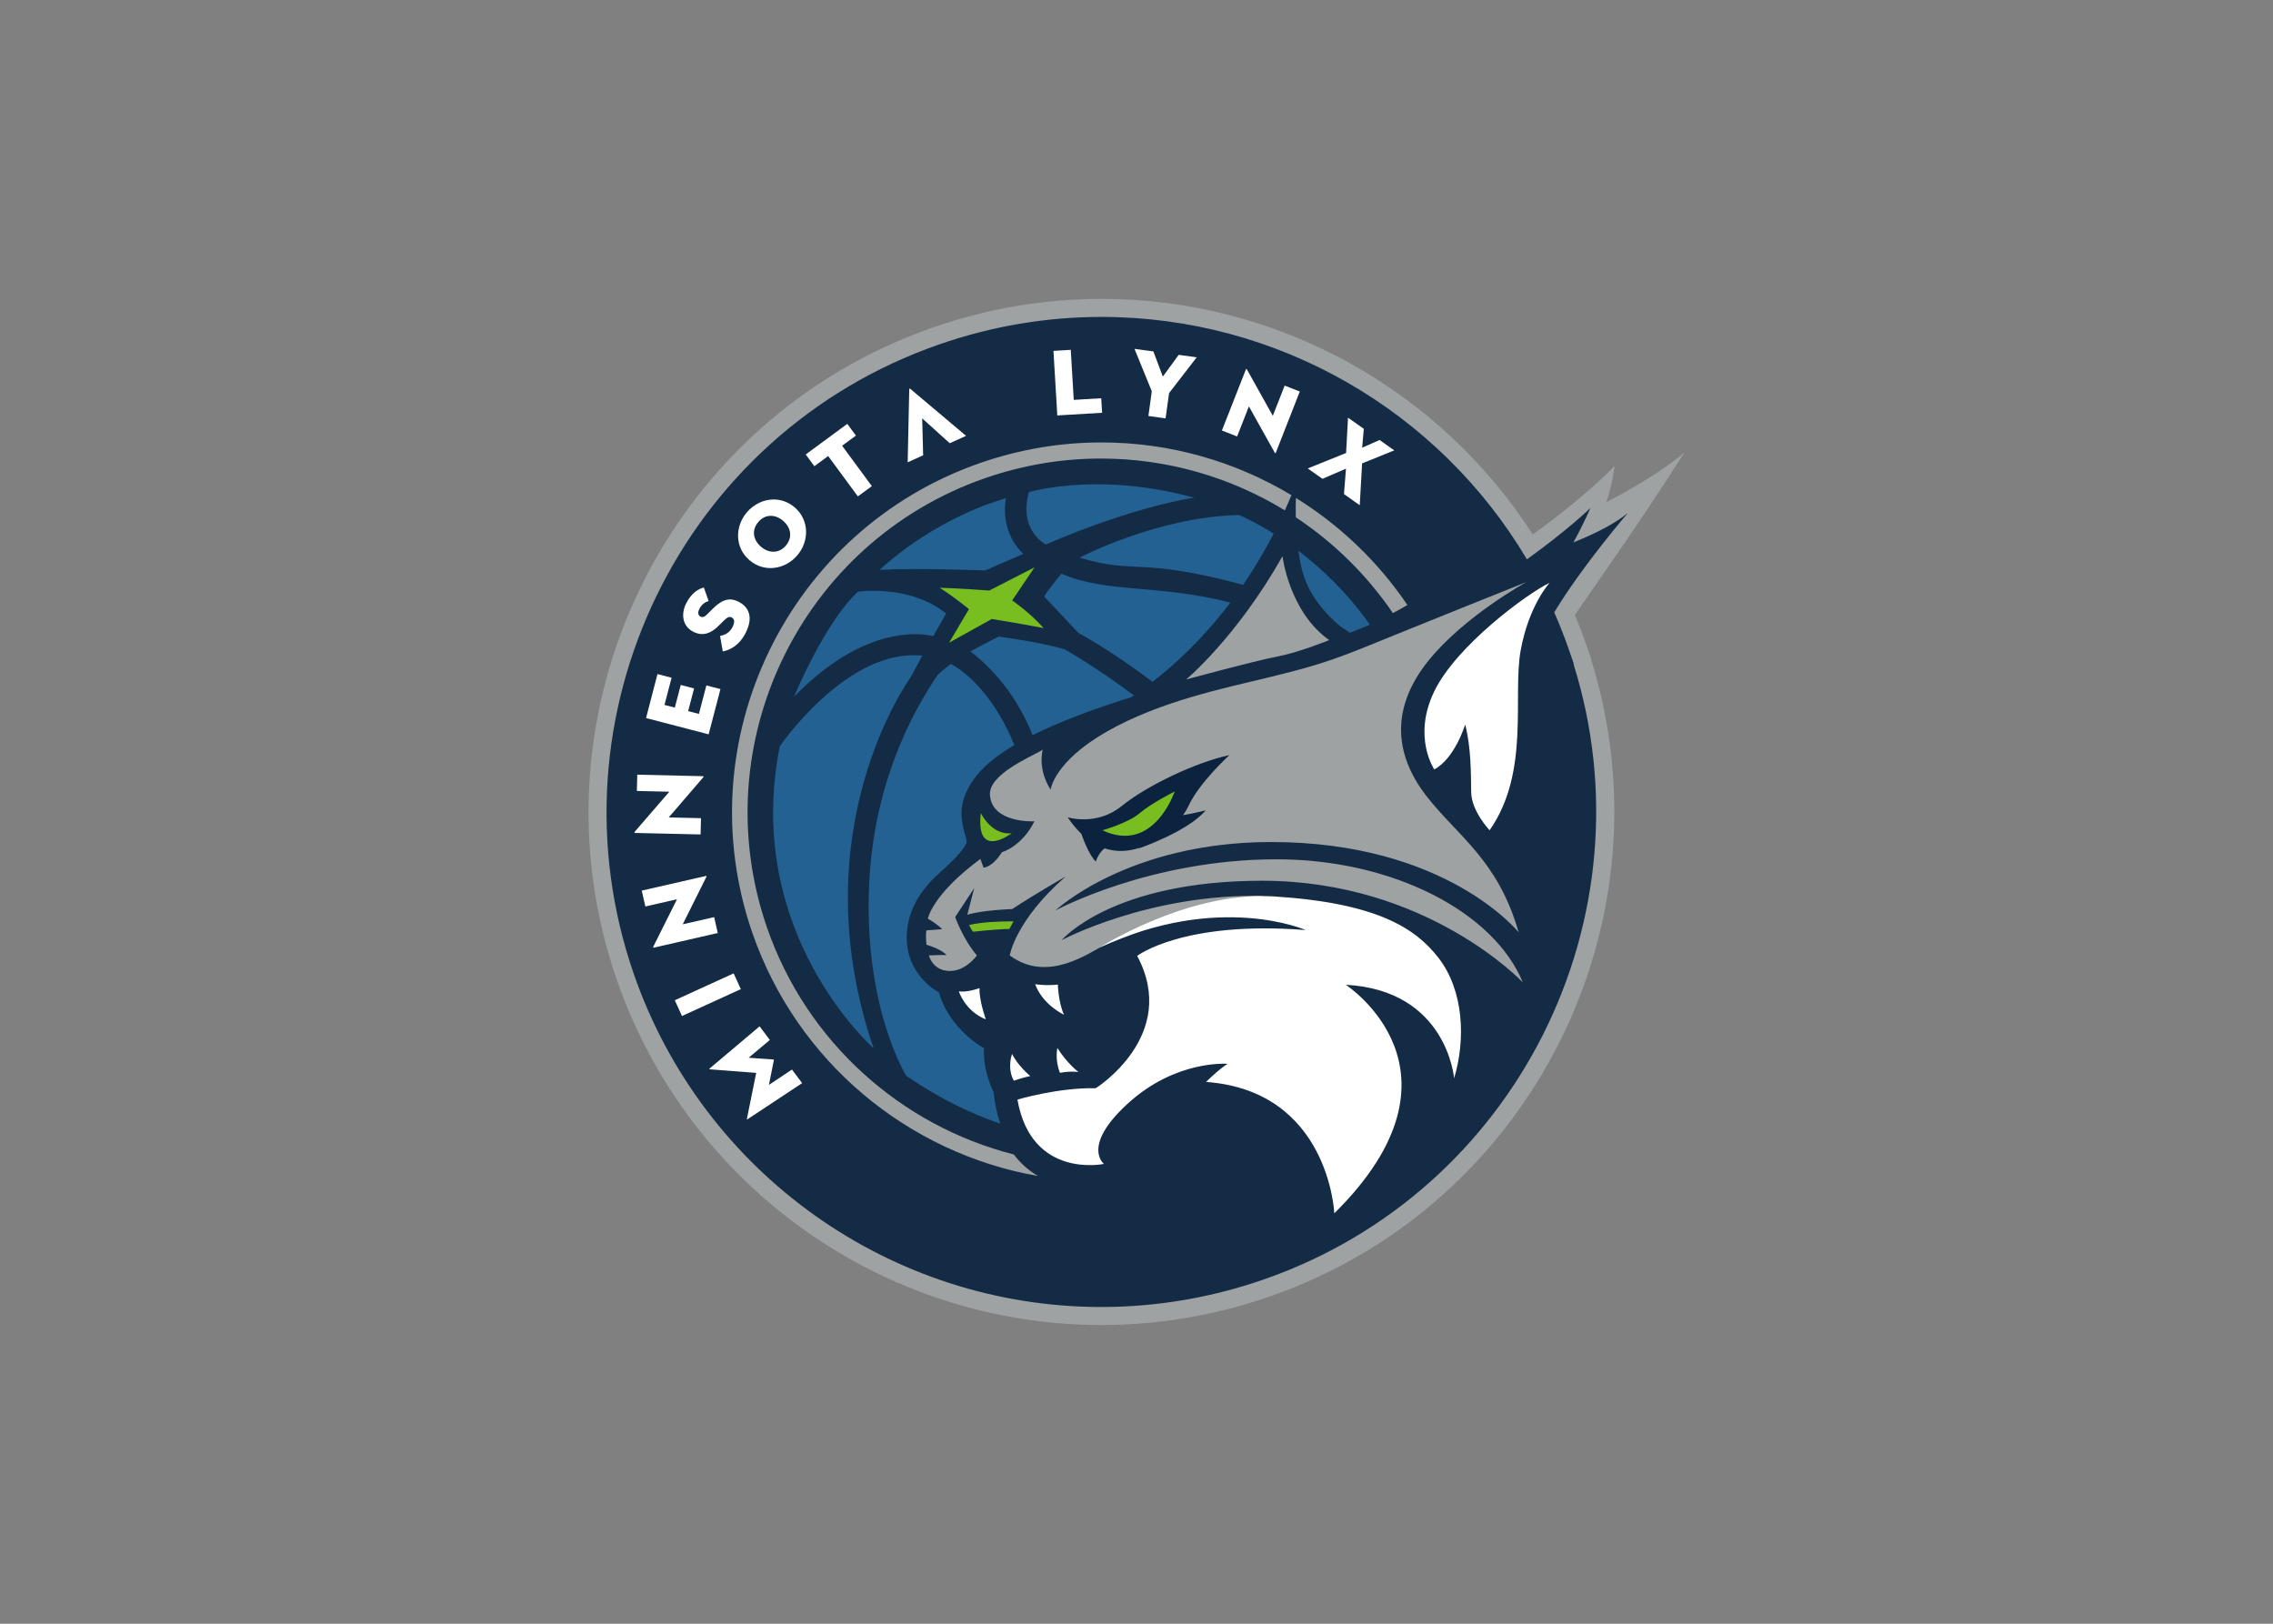
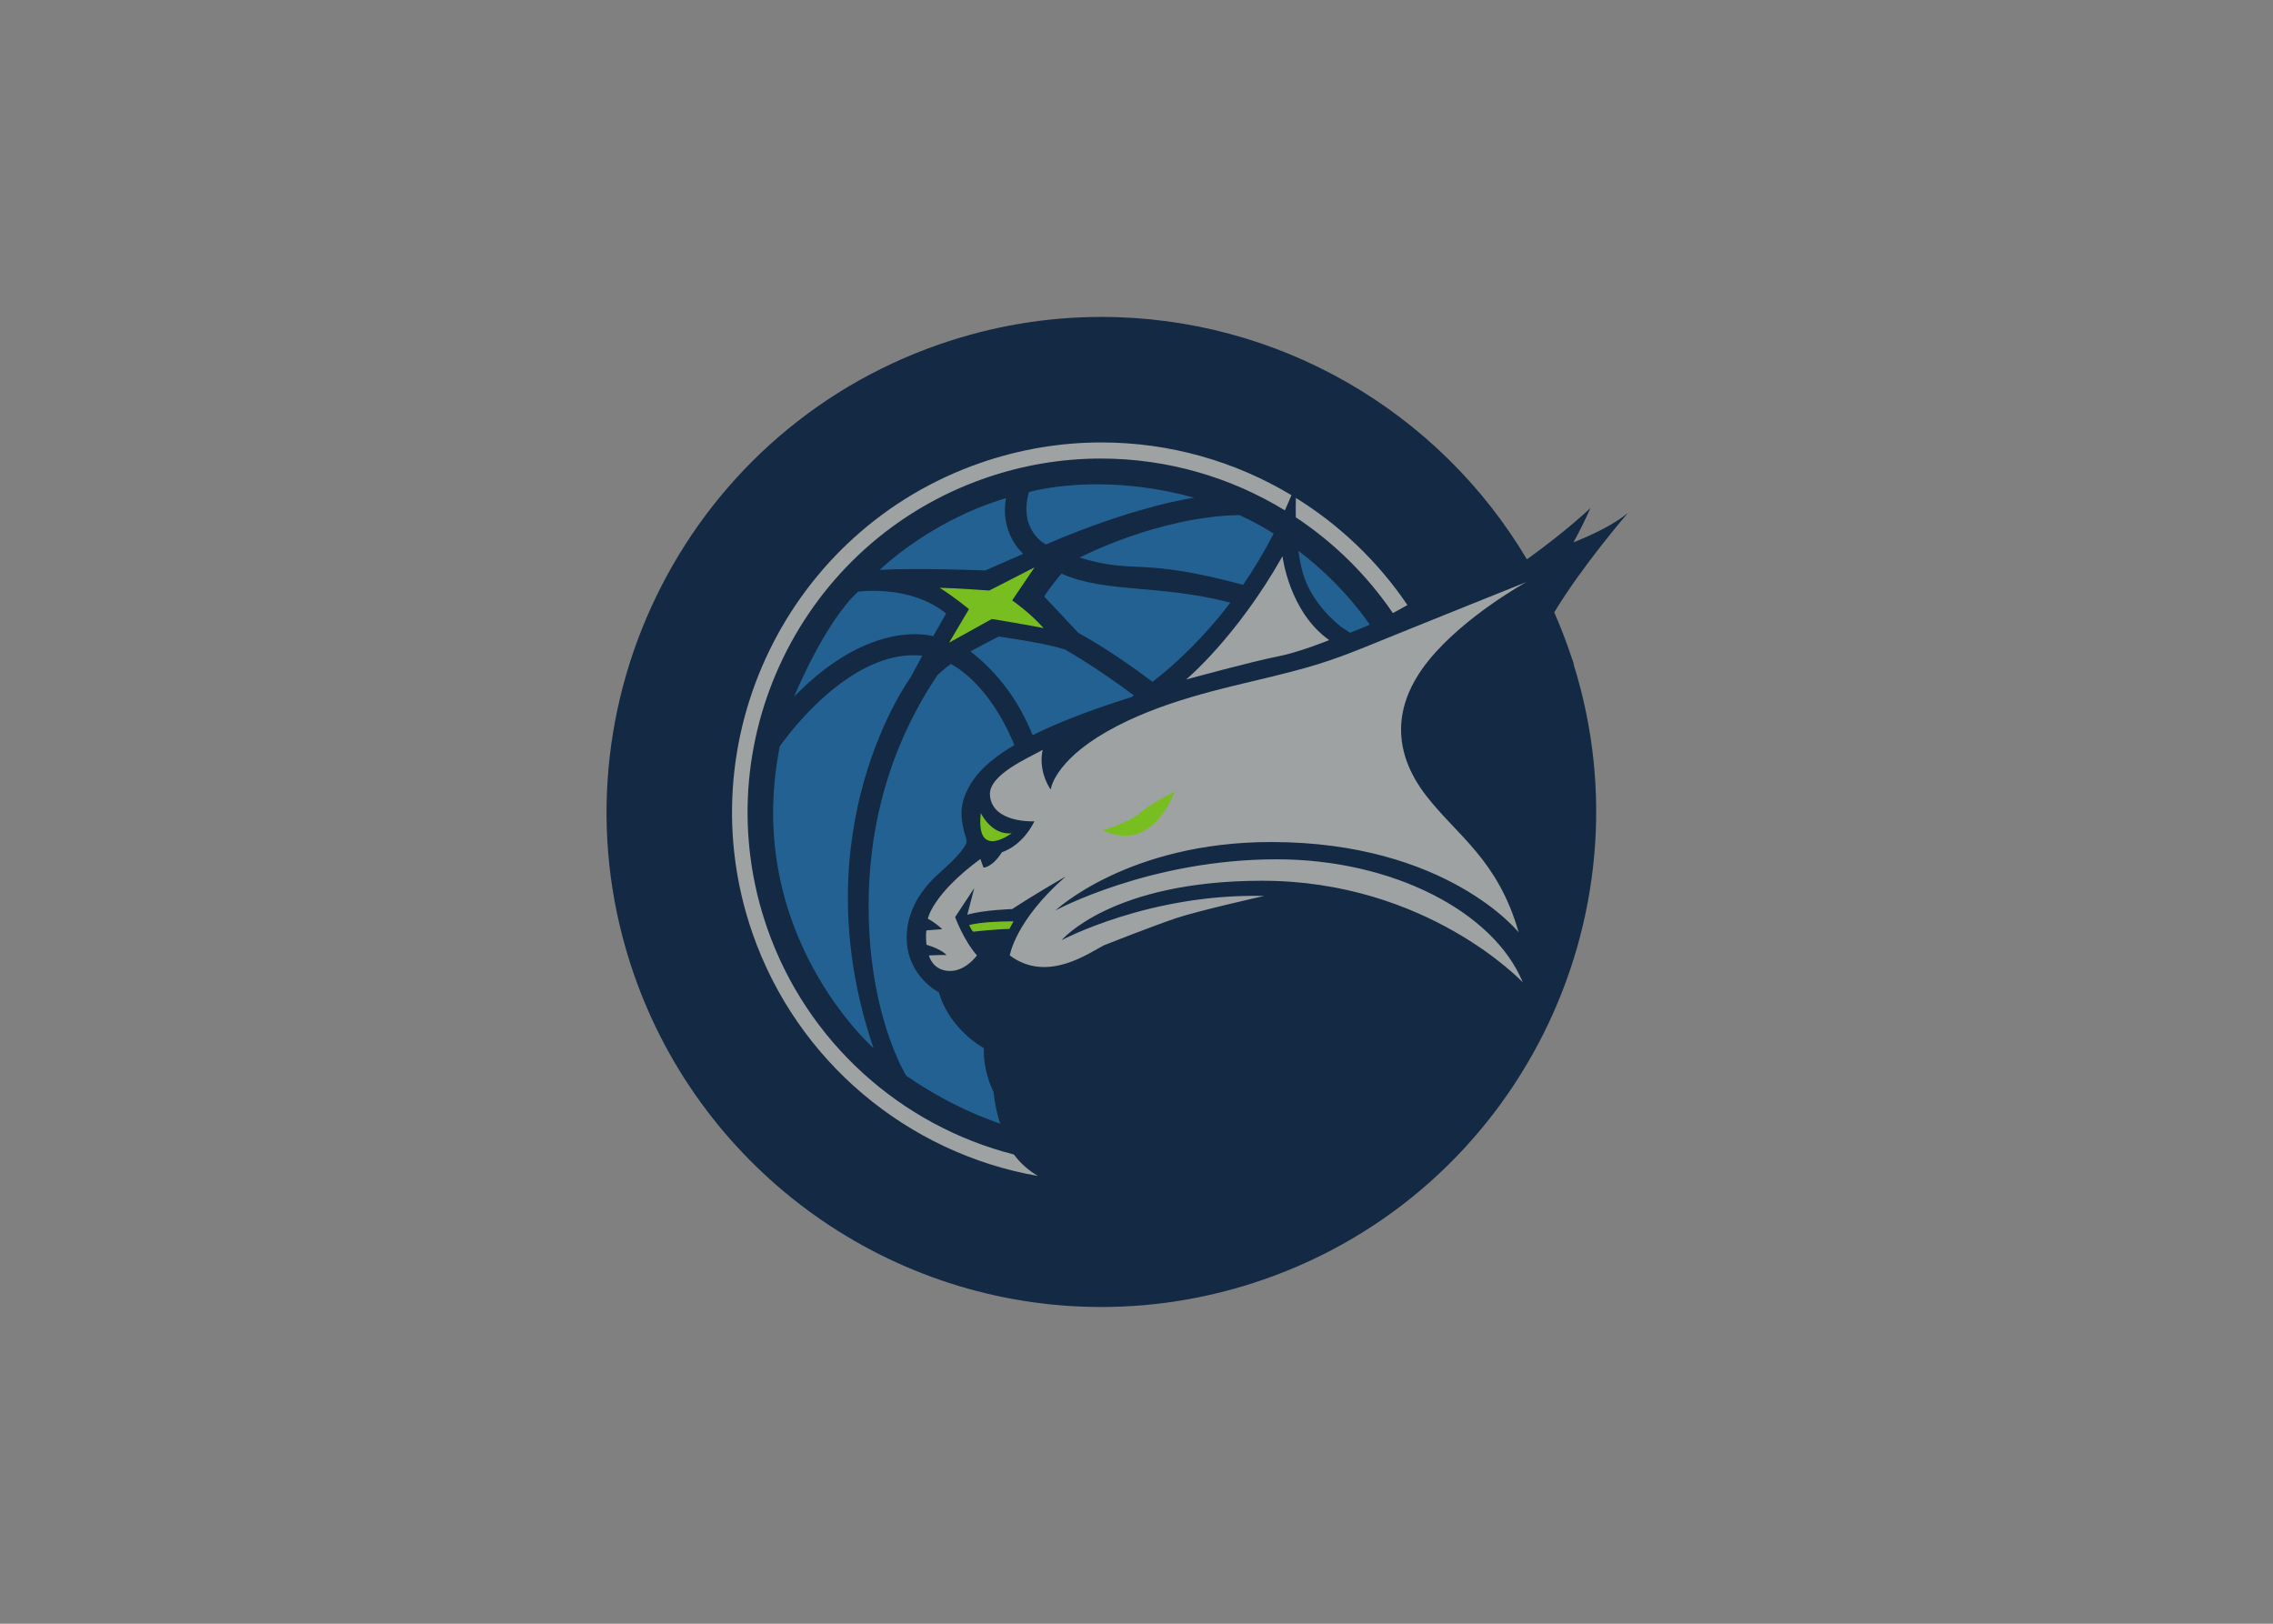
<svg xmlns="http://www.w3.org/2000/svg" clip-rule="evenodd" fill-rule="evenodd" stroke-linejoin="round" stroke-miterlimit="2" viewBox="0 0 560 400">
  <rect x="0" y="0" width="560" height="400" fill="#808080" stroke="none" />
  <g fill-rule="nonzero" transform="matrix(1.412 0 0 1.412 143.613 72.193)">
-     <path d="m175.92 63.799-.907-2.625c-.59-1.7-1.245-3.364-1.929-5.01 4.199-6.16 10.416-14.755 19.15-28.388 0 0-3.83 3.583-13.64 8.708.615-1.93 1.111-4.021 1.434-6.31 0 0-5.136 5.405-14.298 11.933-16.216-25.194-44.388-41.09-75.253-41.09-9.976 0-19.85 1.673-29.352 4.973-46.608 16.182-71.365 67.274-55.191 113.89 12.508 35.986 46.48 60.164 84.54 60.164 9.974 0 19.853-1.674 29.36-4.975 45.721-15.878 70.412-65.346 56.052-111.23l.032-.042" fill="#9ea2a2" />
    <path d="m172.91 64.736-.876-2.532c-.767-2.212-1.623-4.378-2.555-6.495 4.888-8.123 12.842-17.329 12.842-17.329-2.38 1.937-5.727 3.604-9.489 5.12 1.024-1.864 2.021-3.86 2.969-6.003 0 0-3.911 3.806-11.033 8.919-.022.008-.045.015-.068.022-15.34-25.824-43.386-42.274-74.221-42.274h-.001c-9.626 0-19.15 1.614-28.318 4.798-44.975 15.612-68.862 64.912-53.262 109.89 12.066 34.72 44.842 58.045 81.561 58.045 9.625 0 19.154-1.615 28.328-4.799 44.111-15.319 67.931-63.046 54.078-107.31l.032-.041" fill="#0c2340" fill-opacity=".94" />
    <path d="m90.472 26.062c-7.181 0-14.293 1.203-21.139 3.58-33.571 11.657-51.402 48.458-39.75 82.039 7.772 22.36 27.057 38.38 49.808 42.36-1.605-.96-3.045-2.19-4.193-3.75-19.742-5.03-36.154-19.66-43.058-39.53-11.144-32.12 5.911-67.315 38.019-78.463 6.547-2.275 13.348-3.426 20.219-3.426 11.597 0 22.637 3.261 32.097 9.039.39-.866.78-1.747 1.15-2.65-9.79-5.885-21.19-9.199-33.153-9.199zm33.933 9.681c-.03.961-.05 2.109-.02 3.381 6.63 4.39 12.4 10.052 16.94 16.713.8-.431 1.6-.864 2.37-1.312.06-.033.11-.061.16-.092h.01c-5.13-7.582-11.79-13.932-19.46-18.69zm-2.34 10.176c-8.03 14.204-16.82 21.504-16.82 21.504s11.94-3.257 15.8-3.98c3.86-.725 9.17-2.895 9.17-2.895-7-4.946-8.15-14.629-8.15-14.629zm42.57 4.494s-19.86 7.962-27.34 11.018-10.78 3.941-18.02 5.711c-7.24 1.769-18.58 4.063-27.868 9.371-9.288 5.307-9.795 10.131-9.795 10.131-2.358-3.664-1.383-6.955-1.383-6.955-2.292 1.328-9.451 4.303-9.209 7.883.336 4.985 7.764 4.591 7.764 4.591-2.25 4.471-5.672 5.381-5.672 5.381-1.689 2.697-3.213 2.697-3.213 2.697-.157-.441-.547-1.511-.547-1.511-8.464 6.251-9.168 10.431-9.168 10.431 1.447.76 2.514 1.82 2.514 1.82-.592.05-2.756.21-2.756.21-.181.84 0 2.5 0 2.5 2.836.87 3.498 1.81 3.498 1.81-.603-.06-3.074.06-3.074.06s.603 2.59 3.498 2.71 4.885-2.71 4.885-2.71c-2.413-2.78-3.799-6.7-3.799-6.7l3.332-5.05c-.347 1.28-1.213 4.65-1.213 4.65 2.784-.84 7.834-.99 7.834-.99 4.221-2.77 9.334-5.68 9.334-5.68-8.822 7.7-9.758 13.77-9.758 13.77 6.636 4.95 13.985-.58 16.528-1.81 0 0 8.567-3.38 12.548-4.71 3.98-1.32 15.32-3.86 15.32-3.86-20.027-.48-35.349 7.72-35.349 7.72s8.688-10.37 34.989-10.37c28.83 0 45.48 17.73 45.48 17.73-5.07-12.3-22.68-21.471-42.95-21.471-22.196 0-38.605 8.931-38.605 8.931s12.668-11.946 37.645-11.946c30.64 0 43.19 15.766 43.19 15.766-3.62-12.711-10.78-16.892-16.17-23.889-5.86-7.61-5.87-15.684.4-23.485 6.27-7.802 17.13-13.754 17.13-13.754z" fill="#9ea2a2" />
    <path d="m90.194 33.366c-7.632-.061-12.375 1.36-12.375 1.36-1.876 6.756 2.959 9.135 2.959 9.135 15.803-6.81 25.877-8.157 25.877-8.157-6.26-1.73-11.881-2.301-16.461-2.338zm-16.363 2.415c-13.346 3.944-22.039 12.517-22.039 12.517 6.522-.376 18.412.098 18.412.098 1.484-.655 6.633-2.899 6.633-2.899-4.354-4.173-3.006-9.716-3.006-9.716zm40.674 2.947c-14.22.282-27.846 7.426-27.846 7.426 9.955 3.016 10.25-.177 28.536 4.752 1.84-2.693 3.64-5.664 5.33-8.938-3.57-2.242-6.02-3.24-6.02-3.24zm10.33 6.232c.15 1.082.34 2.162.6 3.203 1.09 4.478 4.14 7.835 6.75 10.004.58.37 1.12.738 1.65 1.108 1.3-.501 2.44-.97 3.47-1.422-3.97-5.647-8.5-9.872-12.47-12.893zm-41.338 3.99s-2.46 2.924-3.006 4.006c0 0 4.862 5.123 5.961 6.346 0 0 5.419 2.833 12.939 8.529 4.034-3.131 8.874-7.627 13.574-13.828-12.58-3.244-21.7-1.605-29.468-5.053zm-32.304 2.999c-1.919-.039-3.187.146-3.187.146-5.874 5.416-11.162 18.326-11.162 18.326 13.52-13.925 24.275-10.551 24.275-10.551.505-.903 2.252-3.968 2.252-3.968-3.969-3.202-8.978-3.889-12.178-3.953zm21.368 7.982c-.657.281-4.936 2.576-4.936 2.576 5.199 4.095 8.574 9.025 10.842 14.627 4.078-2.039 9.617-4.253 17.238-6.639.145-.095.292-.198.44-.298-7.011-5.222-12.061-8.024-12.061-8.024-3.845-1.217-11.523-2.242-11.523-2.242zm-14.569 3.254c-12.64-.245-23.64 15.894-23.64 15.894-6.508 32.582 16.363 52.672 16.363 52.672-13.019-38.175 6.467-64.703 6.467-64.703.28-.554 2.039-3.787 2.039-3.787-.411-.043-.821-.068-1.229-.076zm6.188 1.531c-.679.452-2.321 1.928-2.321 1.928-2.501 3.875-11.345 16.955-11.968 37.787-.624 20.82 6.537 32.14 6.537 32.14 5.881 4.04 11.457 6.65 16.394 8.35-.543-1.6-.96-3.42-1.17-5.52 0 0-1.871-3.55-1.685-7.67 0 0-5.986-3.18-7.856-9.73 0 0-5.613-2.81-5.613-9.54 0-6.74 5.175-10.79 6.547-12.04 1.372-1.245 3.404-3.26 3.871-4.474.075-.197.029-.51-.07-.909-.239-.678-.418-1.349-.526-2.007-.334-1.529-.501-3.507.467-5.704.981-2.222 2.729-5.064 8.494-8.468-4.589-11.209-11.101-14.143-11.101-14.143z" fill="#236192" />
-     <path d="m96.241 9.734 3.02 7.396-.592 4.32 2.996.413.61-4.407 4.82-6.242-3.14-.432-2.77 3.795-1.647-4.394zm-11.119.171-3.02.184.672 11.264 7.817-.467-.153-2.535-4.795.287zm30.633 3.34c-.04.001-.07.039-.08.086l-4.18 10.649 2.65 1.037 2.06-5.24 4.48 8.015c.11.205.18.175.22.053l4.18-10.666-2.64-1.035-2.07 5.269-4.48-8.027c-.05-.103-.1-.141-.14-.141zm-58.758 3.428c-.034.016-.057.057-.057.119l-.273 12.735 2.699-1.221-.168-6.447 4.811 4.341 2.847-1.287-9.732-8.203c-.047-.043-.093-.052-.127-.037zm76.498 5.067-.33 6.164-6.69 2.693 2.56 1.812 4.11-1.773-.35 4.432 2.75 1.947.41-7.297 5.61-2.269-2.56-1.815-3.04 1.35.29-3.295zm-87.367 1.082-7.252 5.341 1.508 2.047 2.408-1.777 5.185 7.045 2.436-1.795-5.186-7.045 2.411-1.772zm-12.972 13.193c-1.693.039-3.359.84-4.549 2.234-2.111 2.478-2.126 6.155.461 8.362 2.587 2.209 6.23 1.622 8.34-.856 2.112-2.48 2.113-6.17-.471-8.377-1.133-.965-2.464-1.394-3.781-1.363zm-.436 2.851c.76-.017 1.534.289 2.209.866 1.35 1.152 1.713 2.878.487 4.322-1.228 1.439-2.992 1.359-4.342.205-1.353-1.151-1.702-2.871-.473-4.312.616-.722 1.36-1.063 2.119-1.081zm135.97 11.668c-3.98 1.93-16.28 10.98-20.14 18.942s0 13.631 0 13.631c3.62-1.931 5.39-7.842 5.39-7.842 1.05 4.101 1 8.567 1.05 11.846.05 3.278 3.21 6.613 3.21 6.613 7.11-10.135 3.98-23.406 5.42-31.367 1.45-7.962 5.07-11.823 5.07-11.823zm-147.59.838c-.994.24-2.175.984-3.08 2.762-.911 1.791-.727 3.953 1.254 4.963 1.659.84 3.072.255 4.311-.961l1-.984c.564-.555.935-.778 1.363-.557.562.286.555.882.148 1.682-.509 1.007-1.307 1.366-2.164 1.545l.469 2.699c1.149-.199 2.839-.962 3.992-3.229 1.36-2.665.616-4.498-1.232-5.439-1.422-.719-2.732-.527-4.424 1.146l-1.121 1.108c-.411.406-.719.533-1.102.338-.399-.205-.529-.682-.199-1.33.409-.804.973-1.188 1.617-1.383zm-8.088 15.1-1.994 7.672 10.918 2.842 2.063-7.895-2.459-.637-1.297 4.967-1.881-.486 1.035-3.957-2.33-.606-1.031 3.953-1.801-.468 1.238-4.742zm-3.528 17.553-.068 2.841 5.664.129-6.014 6.961c-.151.18-.069.23.029.235l11.438.263.068-2.841-5.627-.129 5.989-6.961c.157-.179.107-.231-.028-.233zm11.943 17.676-11.162 2.55.633 2.77 5.518-1.26-4.112 8.22c-.104.21-.012.24.084.22l11.143-2.55-.631-2.77-5.482 1.25 4.091-8.21c.108-.22.049-.25-.082-.22zm97.649 3.51c-14.5-.27-28.922 8.98-28.922 8.98 20.832-9.73 35.952-3.06 35.952-3.06-21.39-1.68-29.397 4.51-29.397 4.51 7.437 13.91-7.233 23.09-7.233 23.09-6.468-.16-13.658 1.98-13.658 1.98 2.432 13.93 15.092 11.22 15.092 11.22s-4.015-3.08 4.189-10.55c8.397-7.66 17.377-6.91 17.377-6.91-1.81 1.19-3.74 3.16-3.74 3.16 21.47 1.57 22.37 22.92 22.37 22.92 25.16-24.87 2-39.87 2-39.87 17.7.95 18.9 16.32 18.9 16.32 2.01-6.63 1.76-15.25-2.74-21.04-3.99-5.13-10.7-9.57-28.79-10.7-.47-.03-.94-.04-1.4-.05zm-92.778 13.48-10.265 4.69 1.258 2.75 10.265-4.69zm52.606 1.89c1.34 3.63 5.039 5.33 5.039 5.33-.982-2.09-1.076-5.27-1.076-5.27-2.057.25-3.963-.06-3.963-.06zm-9.695.68s-2.182.81-3.618.56c0 0 1.064 3.43 4.711 4.9 0 0-1.218-3.4-1.093-5.46zm-38.381 6.67-8.733 7.37c-.081.08-.03.12.079.13l8.062.62-1.617 7.98c-.03.11-.002.17.103.11l9.53-6.3-1.774-2.37-4.025 2.68.863-4.32c.013-.08-.016-.11-.088-.12l-4.31-.3 3.695-3.1zm51.959 3.78s-.482 2.03.453 4.33c0 0 1.658-.34 3.23-.14 0 0-1.982-1.48-3.683-4.19zm-7.905 1.03s-.935 2.43.299 4.67c0 0 2.003-.67 2.879-.8 0 0-2.179-1.81-3.178-3.87z" fill="#fff" />
-     <path d="m93.982 89.511c4.38-3.548 12.859-7.62 18.825-8.902 0 0-5.328 4.833-7.213 9.01-.198.438-.5.942-.884 1.473 1.777-.293 3.948-.843 3.948-.843-3.176 3.794-11.998 6.767-11.998 6.767.173-.059.367-.157.569-.271-1.947.668-4.07.845-6.207.133-1.142.896-1.536 2.315-1.536 2.315-1.201-1.213-2.231-4.019-2.52-4.854-.813-.781-1.614-1.734-2.392-2.886 0 0 5.031 1.606 9.409-1.942" fill="#0c233f" />
    <path d="m78.802 47.851-7.901 4.049s-5.676-.422-8.66-.483c2.733 1.732 5.117 3.731 5.117 3.731l-3.461 5.847 7.452-4.132s4.727.755 9.033 1.589c-2.48-2.783-5.483-4.832-5.483-4.832zm24.443 39.119s-4.053 2.018-6.088 3.764c-2.032 1.748-6.519 2.994-6.519 2.994 8.975 4.207 12.607-6.758 12.607-6.758zm-33.818 3.748c-.944 8.347 5.382 3.529 5.382 3.529-3.559.369-5.382-3.529-5.382-3.529zm4.878 18.903c-1.528.01-4.841.11-6.918.64 0 0 .455.98.699 1.16 0 0 3.871-.44 6.328-.48l.711-1.32s-.311-.01-.82 0z" fill="#78be20" />
  </g>
</svg>